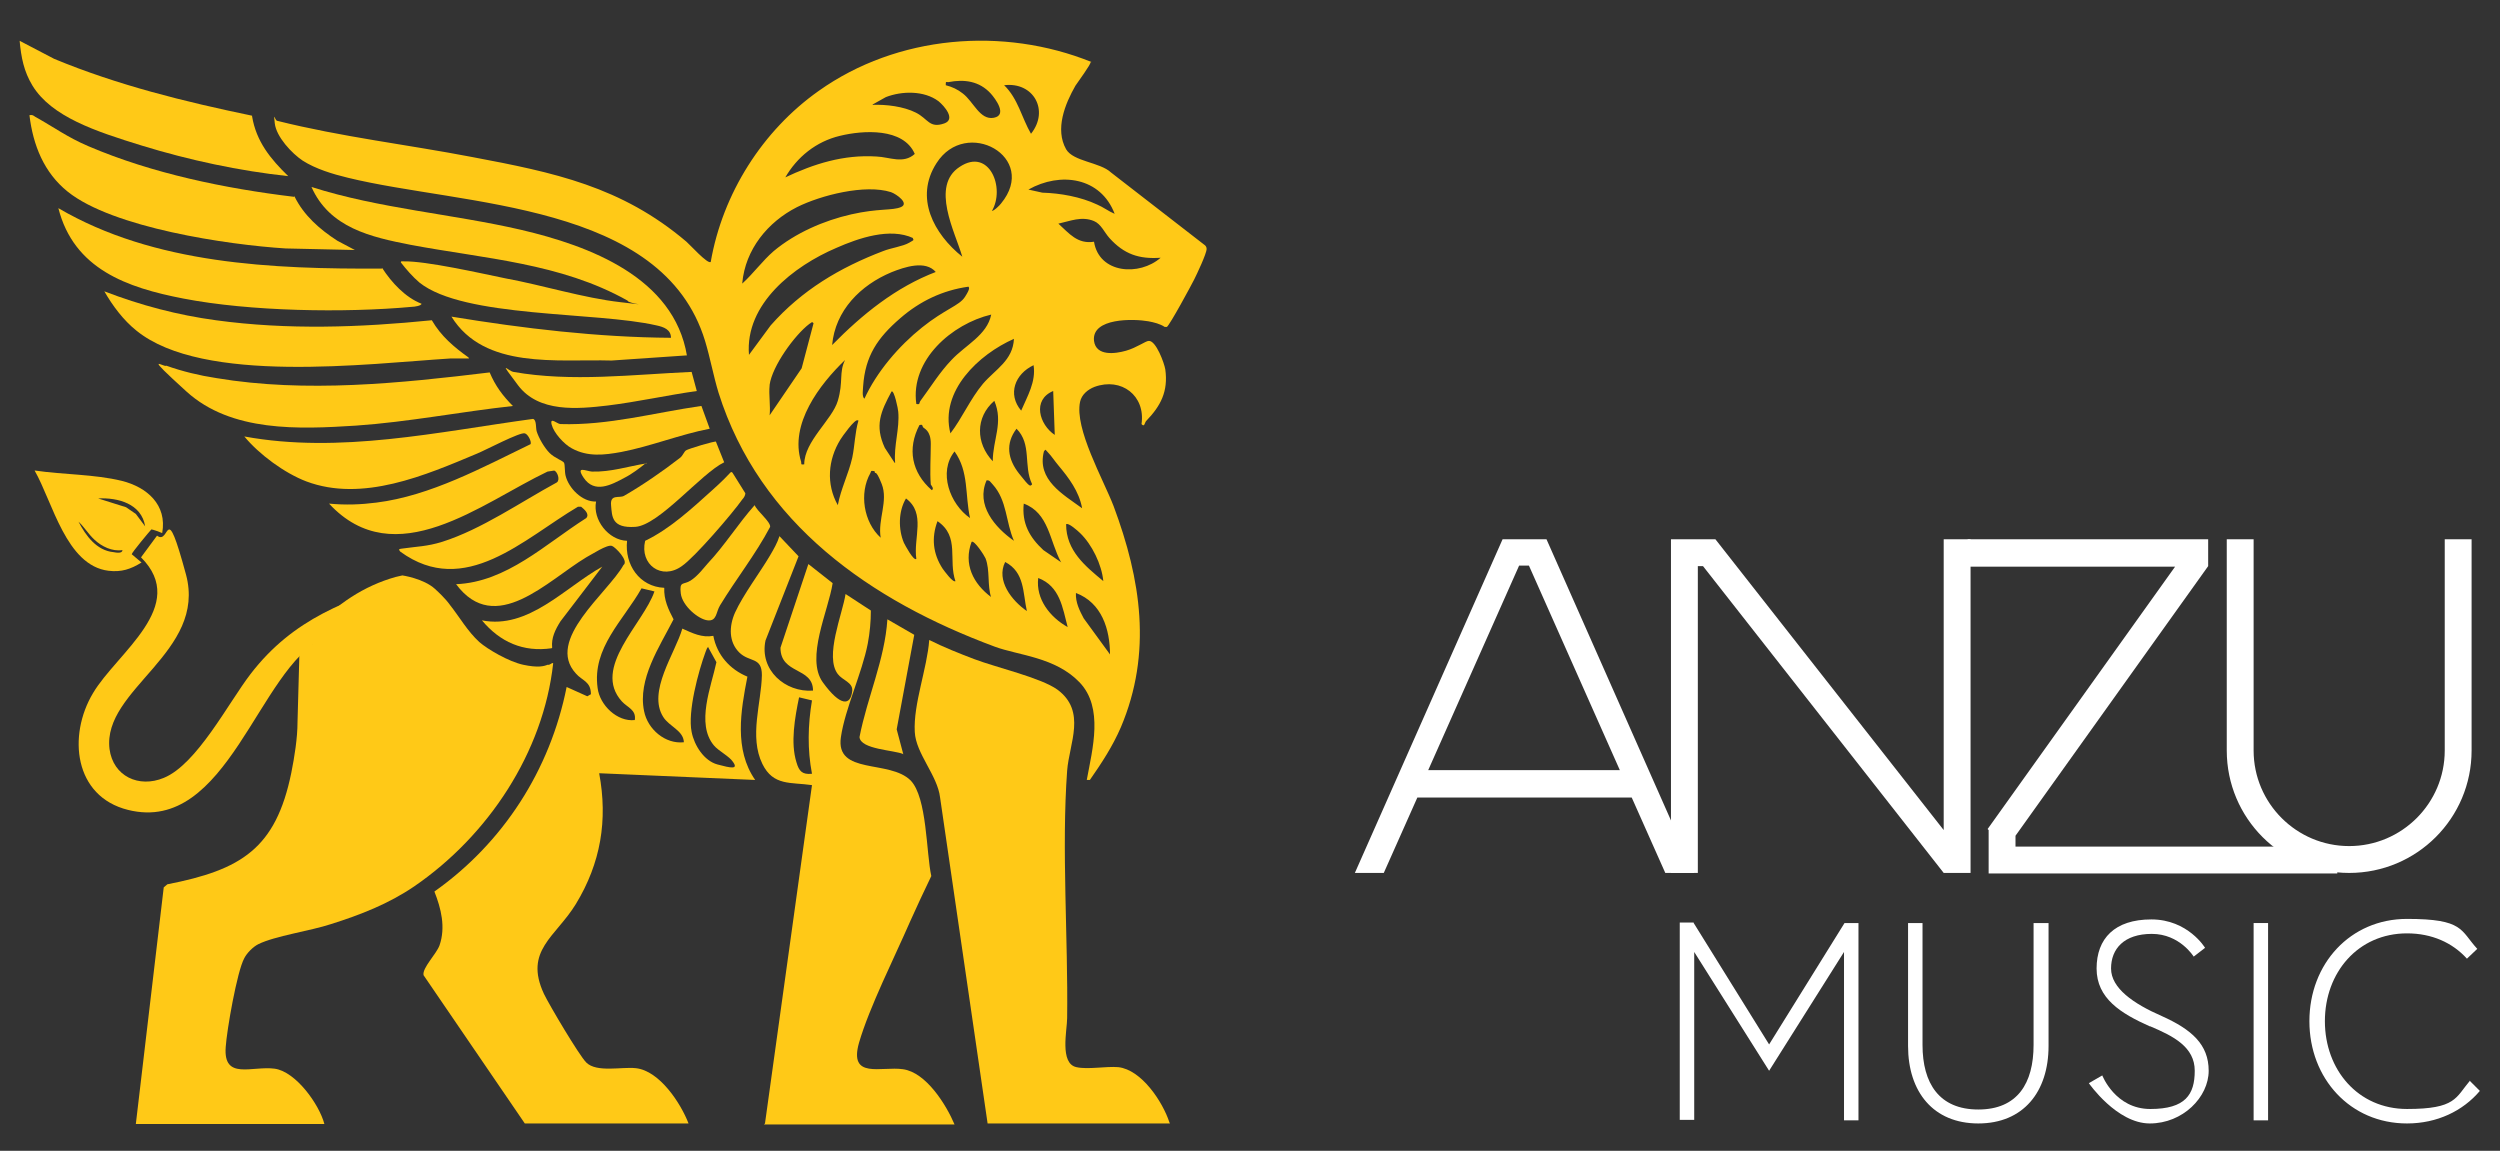
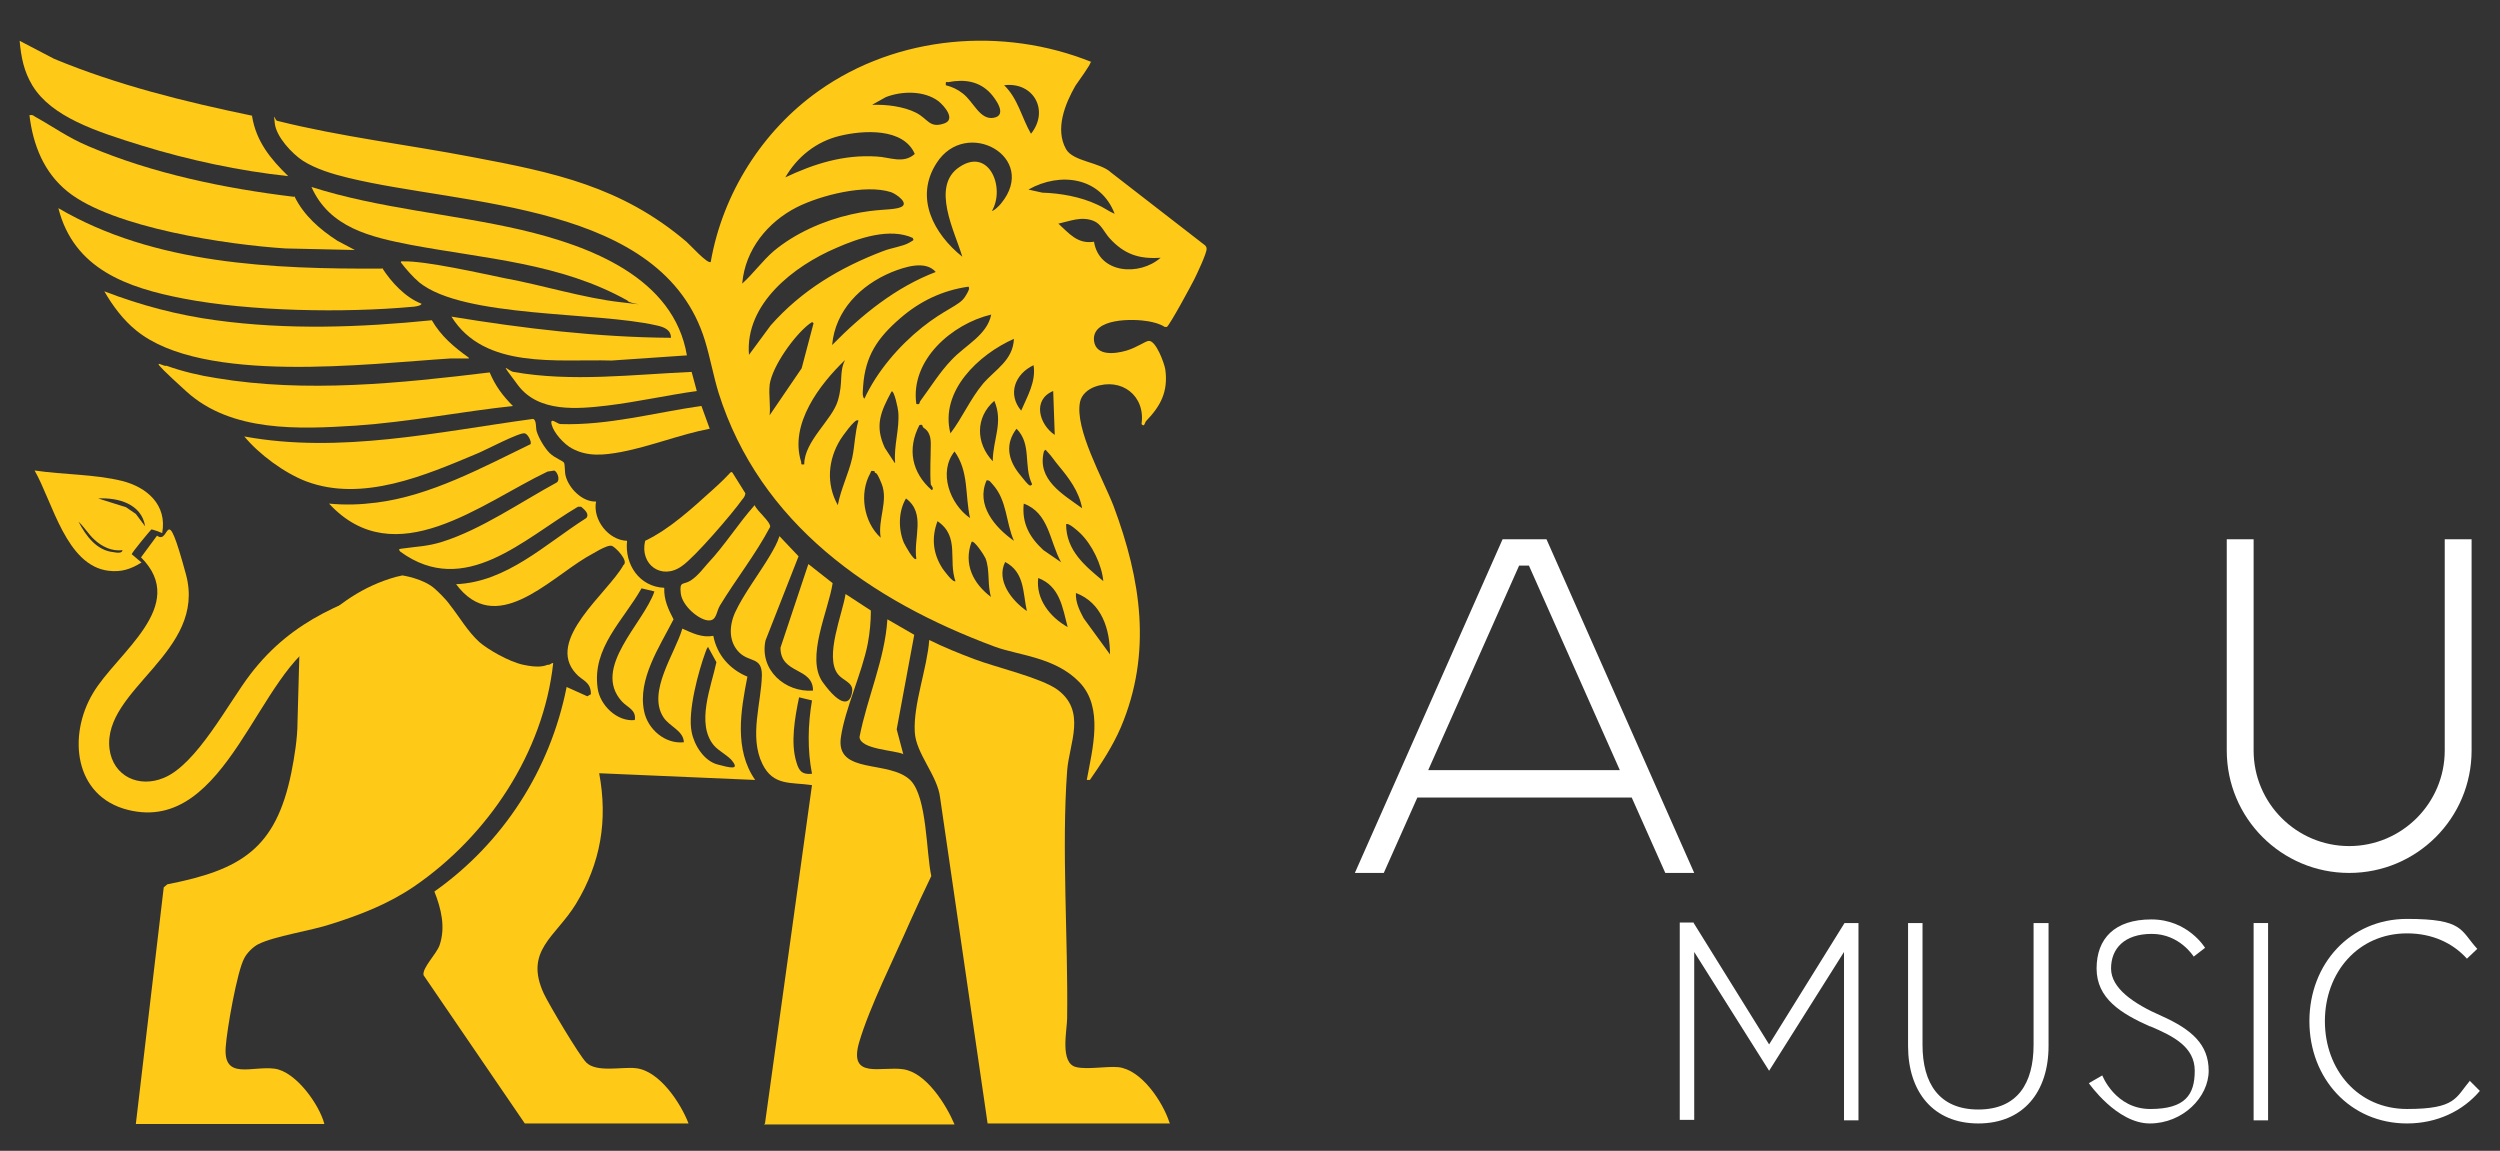
<svg xmlns="http://www.w3.org/2000/svg" id="Layer_1" viewBox="0 0 484 222.8">
  <rect x="0" y="0" width="484" height="222.8" fill="#333333" stroke="none" />
  <g>
    <path d="M299.4,104.4l28.6,64.6h-5.6l-6.5-14.6h-41.5l-6.5,14.6h-5.6l28.6-64.6h8.6ZM276.6,149.1h37l-17.6-39.6h-1.9l-17.6,39.6Z" fill="#fff" />
-     <path d="M323.5,104.4h8.6l44.2,56.3v-56.3h5.2v64.6h-5.2l-46.6-59.4h-1v59.4h-5.2v-64.6Z" fill="#fff" />
-     <path d="M381,104.4h46.5v5.2l-37.3,52.2v2.1h62.3v5.2h-67.5v-8.4l-.2-.2,36.3-50.8h-40.2v-5.2Z" fill="#fff" />
    <path d="M431.1,104.4h5.2v40.9c0,10.2,8.3,18.5,18.5,18.5s18.5-8.3,18.5-18.5v-40.9h5.2v40.9c0,13.1-10.6,23.7-23.7,23.7s-23.7-10.6-23.7-23.7v-40.9Z" fill="#fff" />
  </g>
  <g>
    <path d="M211.1,12.1c.2.2-2.5,3.9-2.9,4.5-2,3.5-4,8.4-1.8,12.3,1.4,2.4,6.6,2.5,8.7,4.5l18.2,14.1c.2.2.3.4.3.7,0,.9-1.9,4.9-2.4,5.9s-4.7,8.8-5.3,9.2h-.4c-.9-.6-2.1-.9-3.2-1.1-2.8-.5-11-.7-10.5,3.8.4,3,4.1,2.5,6.2,1.9s3.8-1.9,4.4-1.9c1.4-.1,3,4.3,3.2,5.5.6,4.3-.9,7.1-3.7,10-.3.3-.3,1.3-.9.6.8-5.5-3.9-9.1-9.1-7.2-1.3.5-2.5,1.5-2.8,2.9-1.1,5.2,4.5,15,6.5,20.2,5.3,14.2,7.5,28.4,1.4,42.8-1.6,3.7-3.7,6.9-6,10.2h-.6c1.1-6,3.3-14-1.4-18.9s-11.8-5.2-16.4-6.9c-24-8.9-45.5-23.8-53.5-49.2-1-3.3-1.6-6.7-2.6-10-8.2-26.9-46.8-26.1-69.2-31.6-2.9-.7-6.2-1.7-8.7-3.3-2.1-1.4-5.1-4.6-5.4-7.2s0-.5.5-.5c12.4,3.1,25.2,4.6,37.7,7,15.9,3,28.9,5.7,41.5,16.4.5.4,4.2,4.5,4.7,3.9,2.3-13.2,10-25.4,20.9-33.1,15.2-10.8,35.7-12.5,52.8-5.6ZM183.1,16.5c1.2.3,2.3.8,3.3,1.6,2.1,1.6,3.3,5.2,6,4.7s.3-3.7-.6-4.7c-2.2-2.4-5.1-2.8-8.2-2.2-.5,0-.5-.2-.5.6ZM194.4,16.5c2.7,2.6,3.4,6.3,5.2,9.4,3.6-4.5.5-10.1-5.2-9.4ZM168.9,20.3c2.7-.1,6,.3,8.4,1.5s2.6,3.1,5.5,2.1c2.3-.8,0-3.4-1.1-4.3-2.8-2.1-7.1-2-10.2-.8l-2.5,1.4ZM151.9,34.4c5.7-2.7,11.4-4.5,17.8-4.1,2.5.1,5.2,1.5,7.4-.5-2.2-5.1-10-4.6-14.5-3.5-4.6,1.1-8.3,4.1-10.6,8.1ZM191.9,40.8c.3.3,1.7-1.1,1.9-1.4,7.4-9-6.8-16.8-12.5-7.8-4.3,6.7-.5,13.7,5,18.1-1.4-4.8-6.2-13.7-.5-17.4,5.7-3.8,8.9,4.1,6.2,8.6ZM215.8,41.4c-2.7-7.1-10.5-8.2-16.7-4.7l2.7.6c3.5.1,7.4.8,10.6,2.3,1.2.5,2.2,1.3,3.4,1.8ZM143.7,54.9c2.2-2,3.9-4.4,6.1-6.3,4.2-3.5,9.7-5.9,15-7.1s7.9-.7,9.6-1.4-.8-2.5-1.9-2.9c-5-1.6-13.6.6-18.2,2.9-5.7,2.9-10,8.2-10.6,14.7ZM224.7,49.9c-4.2.3-7.1-.7-9.9-3.8-1-1.1-1.6-2.7-3-3.3-2.4-1-4.6,0-6.9.5,2.1,1.9,3.7,4,6.9,3.5,1,6.2,8.8,6.7,12.9,3.1ZM176.8,46.1c-4.5-2.1-10.6,0-14.9,1.9-8.2,3.5-17.7,10.8-16.9,20.7l4.2-5.7c6-6.8,13.4-11.2,21.8-14.4,1.5-.6,3.8-.9,5-1.6s.8-.4.7-1ZM181.2,52.7c-2-2.4-6.1-1-8.6,0-6,2.5-10.9,7.4-11.5,14.1,5.8-5.9,12.3-11.2,20.2-14.2ZM167.3,77.3c2.4-5.3,6.7-10.3,11.2-13.9s7.2-4.2,8.3-5.9.8-1.8.7-2c-5,.7-9.4,2.8-13.2,6.1-4.4,3.8-6.8,7.3-7.2,13.2,0,.5-.3,2.1.3,2.4ZM191.9,60.9c-7.6,1.8-15.7,8.8-14.5,17.3.8.2.5-.2.8-.6,2-2.7,3.7-5.5,6-7.9,2.7-2.9,6.9-4.8,7.7-8.8ZM149,74.6c-.2,1.8.2,4,0,5.8l6.2-9.1,2.3-8.7c-.3-.5-.5,0-.8.1-2.9,2.2-7.2,8.2-7.7,11.8ZM196.3,65.6c-6.8,3-14.4,10.1-12.3,18.3,2.3-3,3.8-6.6,6.3-9.6,2.4-2.8,5.8-4.5,6-8.7ZM155.7,89.9c0-4.5,5.4-8.6,6.5-12.3s.2-5.5,1.4-7.9c-4.9,4.7-10.8,12.4-8.5,19.7.1.4-.2.6.6.5ZM200.1,70.7c-3.6,1.7-5.1,5.6-2.4,8.8,1.2-2.8,2.9-5.6,2.4-8.8ZM173.3,89.6c-.3-3.3.9-6.6.6-9.9,0-.4-.8-4.3-1.3-3.9-2.1,3.9-3.3,6.6-1.3,10.9l1.9,2.9ZM203.9,75.7c-4.1,1.7-2.7,6.5.3,8.5l-.3-8.5ZM192.2,89.3c0-4.2,2.1-7.5.3-11.7-3.7,3.2-3.6,8.2-.3,11.7ZM166.1,81.4c-.5-.5-3.1,3.2-3.4,3.7-2.4,3.9-2.8,8.6-.5,12.7.6-3.2,2.1-6.1,2.8-9.2.5-2.4.5-4.8,1.2-7.2ZM180.2,93.8c-.2-2.5,0-5.3,0-7.9s-1.3-2.9-1.5-3.2,0-.6-.7-.4c-2.4,4.6-1.5,9.2,2.4,12.6.5-.3-.1-.9-.2-1.1ZM199.8,93.7c-1.7-3.5,0-7.7-3-10.7-2.2,2.9-1.7,5.9.5,8.7s2.1,2.4,2.5,2.1ZM204.9,90.1c-.6-.7-1.4-1.9-2-2.5s-.4-.7-.8-.2c-1.4,5.5,3.7,8.3,7.4,11-.6-3.3-2.6-5.9-4.6-8.3ZM187.8,100.3c-1-4.5-.2-9-3-12.9-3.2,4-.9,10.2,3,12.9ZM169.2,91.2c-.7-.1-.5,0-.7.4-2.2,3.9-1.3,9.5,2,12.5-.6-3.5,1.5-7.1.2-10.4s-1.2-1.5-1.4-2.5ZM196.3,104.7c-1.6-3.6-1.3-7.8-4.1-10.9-.4-.4-.6-.9-1.2-.8-2.1,4.8,1.6,9.1,5.3,11.7ZM177.4,108.2c-.6-4.1,1.9-8.8-2-11.7-1.5,2.5-1.5,6-.4,8.6.2.4,1.9,3.6,2.4,3.1ZM205.4,108.8c-2.2-4-2.3-9.5-7.2-11.3-.4,3.8,1.1,6.5,3.8,9l3.5,2.4ZM185,112.6c-1.5-4.2.9-8.7-3.5-11.7-1.2,3.2-.9,6.3,1,9.2.3.4,2,2.8,2.5,2.4ZM209.1,103.2c-.4-.4-2.3-2.1-2.7-1.7,0,5.1,3.7,8.1,7.2,11-.3-3.2-2.2-7.1-4.5-9.3ZM191.9,115.7c-.8-2.4-.2-5.3-1.1-7.6-.2-.5-2.2-3.6-2.7-3.2-1.6,4.3.3,8.1,3.8,10.7ZM198.8,118.3c-.8-3.6-.4-7.5-4.2-9.5-1.8,3.6,1.3,7.5,4.2,9.5ZM206.7,121.4c-1-3.8-1.5-7.9-5.7-9.5-.5,4.1,2.3,7.6,5.7,9.5ZM214.9,126.8c0-5-1.6-10.1-6.6-12-.1,1.8.7,3.4,1.5,4.9l5.1,7Z" fill="#ffc917" />
    <path d="M101.6,217.5l-19.6-28.7c-.3-1.4,2.5-4.1,3.1-5.8,1.2-3.5.3-7.1-1-10.4,13.3-9.4,22.4-23.5,25.6-39.6l4,1.8.7-.4c0-2.5-1.7-2.6-2.9-4-6-6.5,6.2-15.6,9.2-21,1.1-.8-1.6-3.5-2.2-3.7-.9-.4-4,1.7-5,2.2-7.5,4.5-17.6,15.4-25.2,5.2,9.8-.4,17.3-7.8,25.2-12.8.7-.8-.4-1.7-1-2.2h-.6c-10.5,6.2-21.9,17.8-34.4,8.7-.5-.6-.1-.5.4-.6,2.8-.4,4.8-.4,7.7-1.3,7.6-2.4,15.2-7.7,22.2-11.5.7-.5.1-2.1-.5-2.3l-1.3.2c-12.8,6.1-29.5,20-42.3,6.2,3.2.3,6.1.2,9.2-.2,10.4-1.3,20.5-6.8,29.8-11.3.3-.4-.5-2-1.1-2.1-.9-.3-7.7,3.3-9.2,3.9-10,4.2-22.2,9.5-33.1,5.4-4.2-1.6-9.1-5.2-12-8.7,18.5,3.4,37.5-.9,55.9-3.4.7.2.5,1.7.7,2.4.4,1.3,1.5,3.2,2.5,4.2s2.6,1.5,2.8,1.9.1,1.7.3,2.5c.6,2.4,3.2,5.1,5.9,5-.7,3.5,2.4,7.5,6,7.6-.5,4.6,2.4,8.9,7.2,9.1-.1,2.3.8,4.2,1.8,6.1-2.7,5.3-7,11.6-5.7,17.8.7,3.5,4.1,6.4,7.7,6-.1-2.3-2.8-3-4-4.9-3.1-4.9,2.3-12.3,3.7-17.1,2,.9,3.8,1.8,6,1.4.7,3.7,3.2,6.5,6.6,7.9-1.3,6.6-2.6,14.1,1.5,20l-30.2-1.3c1.7,9.1.3,17.4-4.5,25.3-3.9,6.4-10.1,9-6.2,17.4,1,2.1,6.8,11.9,8.2,13.3,2,2,6.9.8,9.6,1.1,4.6.5,8.7,6.8,10.2,10.7h-31.7ZM126.7,114.5l-2.5-.6c-3.5,6.2-9.6,11.5-8.5,19.3.4,3.3,3.8,6.6,7.2,6.2.3-2-1.4-2.4-2.5-3.6-5.9-6.5,4.2-15.1,6.3-21.3ZM137.2,125.2c-.4.2-.4.6-.6,1-1.4,3.8-3.5,11.6-2.7,15.5.5,2.6,2.4,5.6,5,6.3s4.1,1,3-.5c-.7-1.1-2.8-2.1-3.7-3.2-3.5-4.2-.5-11.4.5-16.1l-1.6-2.9Z" fill="#ffc917" />
    <path d="M148.1,217.5l9.1-65.5c-4.1-.6-7.5.2-9.6-4.1-2.6-5.3-.2-11.8-.1-17.2,0-3.6-2.4-2.4-4.4-4.4s-2-5-.8-7.7c1.6-3.5,4.8-7.7,6.8-11.1.7-1.2,1.4-2.4,1.8-3.7l3.7,3.9-6.4,16.3c-1.2,5.7,3.8,10.1,9.2,9.7,0-4.6-6.3-3.1-6.3-8.3l5.4-16.2,4.7,3.7c-.8,5.3-5.3,14.5-1.9,19.2s5.4,4.6,5.7,1.6c.1-1.6-1.9-2-2.8-3.2-2.6-3.4.9-11.6,1.5-15.5l4.9,3.2c0,2.1-.2,4.3-.6,6.4-1.1,5.7-4.4,12.6-5.2,18.1-1.1,7.4,9.4,4.3,13.5,8.4,3.2,3.3,3,14,4,18.5-1.4,2.9-2.8,5.9-4.1,8.8-3,6.9-7.9,16.6-9.9,23.5-2,7.1,4.3,4.5,8.5,5.1,4.5.6,8.4,6.9,10,10.7h-36.9ZM157.2,135.6l-2.5-.6c-.8,3.9-1.7,8.8-.5,12.6.5,1.7,1.1,2.4,3,2.2-.9-4.7-.8-9.4,0-14.2Z" fill="#ffc917" />
    <path d="M226.5,217.5h-35.3l-9.2-63.1c-.5-4.3-4.7-8.5-4.9-12.7-.3-5.4,2.4-12.3,2.8-17.8,2.8,1.4,5.8,2.6,8.7,3.7,4.2,1.6,12.9,3.6,16.1,5.9,5.7,4.2,2.3,10.4,1.9,15.7-1.1,15.1.2,32.5,0,47.9,0,2.3-1.5,8.8,1.8,9.5,2.2.5,5.7-.2,8.1,0,4.5.5,8.6,6.7,9.9,10.7Z" fill="#ffc917" />
    <path d="M133,68.8l-14.6,1c-10.5-.3-24.6,1.8-31-8.5,14,2.3,28.3,4,42.5,4.1,0-1.6-1.4-2.1-2.8-2.4-11.7-2.7-37.3-1.4-45.9-8.3-1.3-1.1-2.6-2.6-3.6-3.9,0-.3.3-.2.5-.2,4.4-.1,14.9,2.3,19.8,3.3,7.1,1.3,15.1,3.8,22.2,4.6s1.4.3,1.4-.3c-13-7.3-27.7-8.1-42-10.8-7.7-1.5-15.7-3.3-19.2-11.2,13.2,4.2,27.2,5.2,40.6,8.3,13.2,3.1,29.6,9.2,32.1,24.4Z" fill="#ffc917" />
    <path d="M57,38c1.8,3.7,4.9,6.4,8.3,8.6l3.4,1.8-13.4-.3c-11.2-.7-33.5-4-42.2-11-4.6-3.7-6.7-9-7.4-14.8.5-.1.7,0,1.1.3,3.6,2,6.3,4,10.3,5.7,12.4,5.3,26.5,8.2,39.8,9.8Z" fill="#ffc917" />
    <path d="M74,51.9c1.8,2.8,4.5,5.7,7.6,6.9,0,.4-1.4.6-1.8.6-13.1,1.2-31.4.9-44.3-1.6-10.9-2.1-21.2-5.7-24.2-17.5,18.6,10.9,41.5,11.8,62.6,11.7Z" fill="#ffc917" />
    <path d="M48.8,22.5c.8,4.9,3.6,8.3,7,11.6-9.4-1-19.2-3.1-28.3-5.9s-17.5-5.6-21.2-11.6c-1.7-2.8-2.2-5.5-2.5-8.7l6.7,3.5c12.3,5.1,25.3,8.3,38.3,11Z" fill="#ffc917" />
    <path d="M90.8,69.4c-1.2,0-2.4,0-3.6,0-15.9,1-47.9,5.1-60.8-5.4-2.5-2-4.6-4.8-6.2-7.6,7,2.7,14.2,4.6,21.6,5.6,13.9,1.9,27.9,1.4,41.8,0,1.8,3.1,4.3,5.2,7.1,7.2Z" fill="#ffc917" />
    <path d="M99.3,78.6c-10.1,1.1-20.2,3.1-30.4,3.8-11,.7-24.1,1.3-32.8-6.6s-4.4-4.6-3.9-5c3.1,1.1,6.4,1.9,9.7,2.4,17.3,2.9,35.6,1,52.9-1.1,1.1,2.6,2.5,4.5,4.5,6.5Z" fill="#ffc917" />
    <path d="M133.9,72l1,3.7c-5.7.8-11.5,2.1-17.2,2.8-5.9.7-13.4,1.4-17.4-3.9s-2-2.8-.9-2.6c11.2,2,23.2.5,34.5,0Z" fill="#ffc917" />
    <path d="M135.8,78.6l1.6,4.4c-5.7,1.1-11.4,3.4-17.1,4.5-3.3.6-6.5,1-9.6-.7-1.5-.8-3.5-3-3.9-4.6s1.1-.1,1.7-.1c9.2.3,18.2-2.2,27.2-3.5Z" fill="#ffc917" />
    <path d="M146.1,97.8c.5,1.2,3.1,3.2,3,4.2-2.8,5.3-6.6,10.1-9.7,15.2-.8,1.3-.6,3.1-2.4,2.9s-4.9-2.8-5.2-5.2c-.3-2.5.5-1.6,1.9-2.5s2.5-2.4,3.3-3.3c3.3-3.5,5.9-7.7,9.1-11.3Z" fill="#ffc917" />
    <path d="M174.9,146c-1.8-.8-8.3-.9-8.5-3.3,1.5-7.7,4.9-15,5.4-22.8l5.2,3-3.4,18.3,1.3,4.9Z" fill="#ffc917" />
    <path d="M141.8,91.5l2.5,4c0,.4-.3.9-.6,1.2-1.9,2.7-9.2,11.2-11.7,12.9-3.9,2.8-8.2-.3-7.1-4.9,4.8-2.3,9.1-6.3,13.1-9.9s3.3-3.6,3.8-3.3Z" fill="#ffc917" />
-     <path d="M138.6,85.5l1.6,4c-4.4,2.1-12.6,12.2-17.2,12.5s-4.5-2-4.7-4.2,1.6-1.3,2.5-1.8c3.5-2,7.7-4.9,10.9-7.4.5-.4.7-1.1,1.1-1.4s5.7-1.9,5.9-1.7Z" fill="#ffc917" />
-     <path d="M106.8,125.5c-5.5.8-10-1.2-13.5-5.4,9,1.8,16.1-6.4,23.3-10.4l-8.1,10.6c-1,1.6-1.8,3.2-1.6,5.1Z" fill="#ffc917" />
-     <path d="M125.1,89.6c-1.2,1-2.8,2.2-4.2,2.9-2.6,1.4-5.8,3.1-7.9,0-1.6-2.4.4-1.3,1.6-1.2,3.7.1,6.9-1,10.6-1.6Z" fill="#ffc917" />
    <path d="M79.8,112.1c-12.6,4-23,7.6-31.3,18.4-4.3,5.6-10.4,17.5-16.8,20.1-4.8,2-9.8-.3-10.5-5.6-1.4-11.6,18.9-18.7,14.8-33.8s-3-5.5-5.6-7.5l-3.1,4.2c9.4,9.4-4.7,18.5-9.3,26.3-4.9,8.2-3.7,20,6.8,22.6,19.3,4.8,25.2-27.5,37.9-33.3,1.1-.5,2.8-1.2,3.9-.4" fill="#ffc917" />
    <path d="M6.7,91.1c3.5,6.1,6.1,18.4,14.3,19.4,2.5.3,4.3-.3,6.4-1.6l-1.9-1.6c0-.3,3.5-4.5,3.8-4.8,0,0,.4,0,2.1.7,1-5.5-3-8.9-7.8-10.1-5.3-1.3-11.4-1.2-16.8-2ZM19,96.5c3.8-.2,8.4,1,9.1,5.4l-1.8-2.4-1.9-1.3-5.4-1.7ZM23.7,106.5c0,.7-1.2.5-1.7.4-3.3-.3-5.4-3.2-6.8-5.9,1.1,1,1.9,2.4,3.1,3.5,1.4,1.3,3.4,2.3,5.4,2Z" fill="#ffc917" />
    <path d="M106,128.7c-.7.3-1.9.6-4.7,0-2.8-.6-6.9-3-8.5-4.4-2.3-2.1-3.8-4.8-5.7-7.2,0,0-.7-1.1-2.9-3.1s-6.3-2.6-6.3-2.6l-1.3.3c-6.1,1.7-11.5,5.3-15.7,10-2.3,2.6-1.2,3-.4,3.1-.5,0-1.2.2-2.5.5l-.4,14.5c0,3.1-.6,6.8-1.2,9.8-3,14.7-9.7,18.8-24,21.6l-.7.6-5.4,45.8h36.5c-1-3.8-5.5-10.1-9.6-10.7-4.4-.6-10,2.3-9.5-4.2.2-3.2,2.2-14.7,3.6-17.2.5-1,1.7-2.2,2.7-2.7,3.2-1.6,10.2-2.6,14.1-3.9,5.7-1.8,11.1-3.9,16.1-7.3,14.3-9.8,25-25.9,26.9-43.2-.3-.1-.1,0-.8.3Z" fill="#ffc917" />
  </g>
  <g>
    <path d="M327.9,178.7l14.6,23.5,14.6-23.5h2.7v38.2h-2.8v-32.6l-14.5,23-14.5-23v32.5h-2.8v-38.2h2.7Z" fill="#fff" />
    <path d="M393.8,178.7h2.8v23.8c0,8.9-4.9,15-13.6,15s-13.6-6.1-13.6-15v-23.8h2.8v23.6c0,7.4,3.2,12.5,10.8,12.5s10.7-5.1,10.7-12.5v-23.6Z" fill="#fff" />
    <path d="M416.2,198.7c-5.6-2.5-10.3-5.4-10.3-11.2s3.5-9.5,10.6-9.5,10.4,5.5,10.4,5.5l-2.2,1.7s-2.7-4.4-8.1-4.4-7.9,2.9-7.9,6.7,4.3,6.8,9.8,9.2c5.8,2.6,9.1,5.5,9.1,10.6s-5,10.2-11.4,10.2-11.8-7.8-11.8-7.8l2.6-1.5s2.5,6.5,9.3,6.5,8.6-2.8,8.6-7.4-4.1-6.7-8.6-8.6Z" fill="#fff" />
    <path d="M436.3,178.7h2.8v38.2h-2.8v-38.2Z" fill="#fff" />
    <path d="M478.1,209.2l2,2c-3.3,3.9-8.3,6.3-14.1,6.3-11,0-18.9-8.7-18.9-19.8s7.9-19.8,18.9-19.8,10.3,2.2,13.6,5.8l-2,1.9c-2.8-3.1-6.8-4.9-11.6-4.9-9.5,0-15.9,7.6-15.9,17s6.4,17,15.9,17,9.4-2.2,12.2-5.5Z" fill="#fff" />
  </g>
</svg>